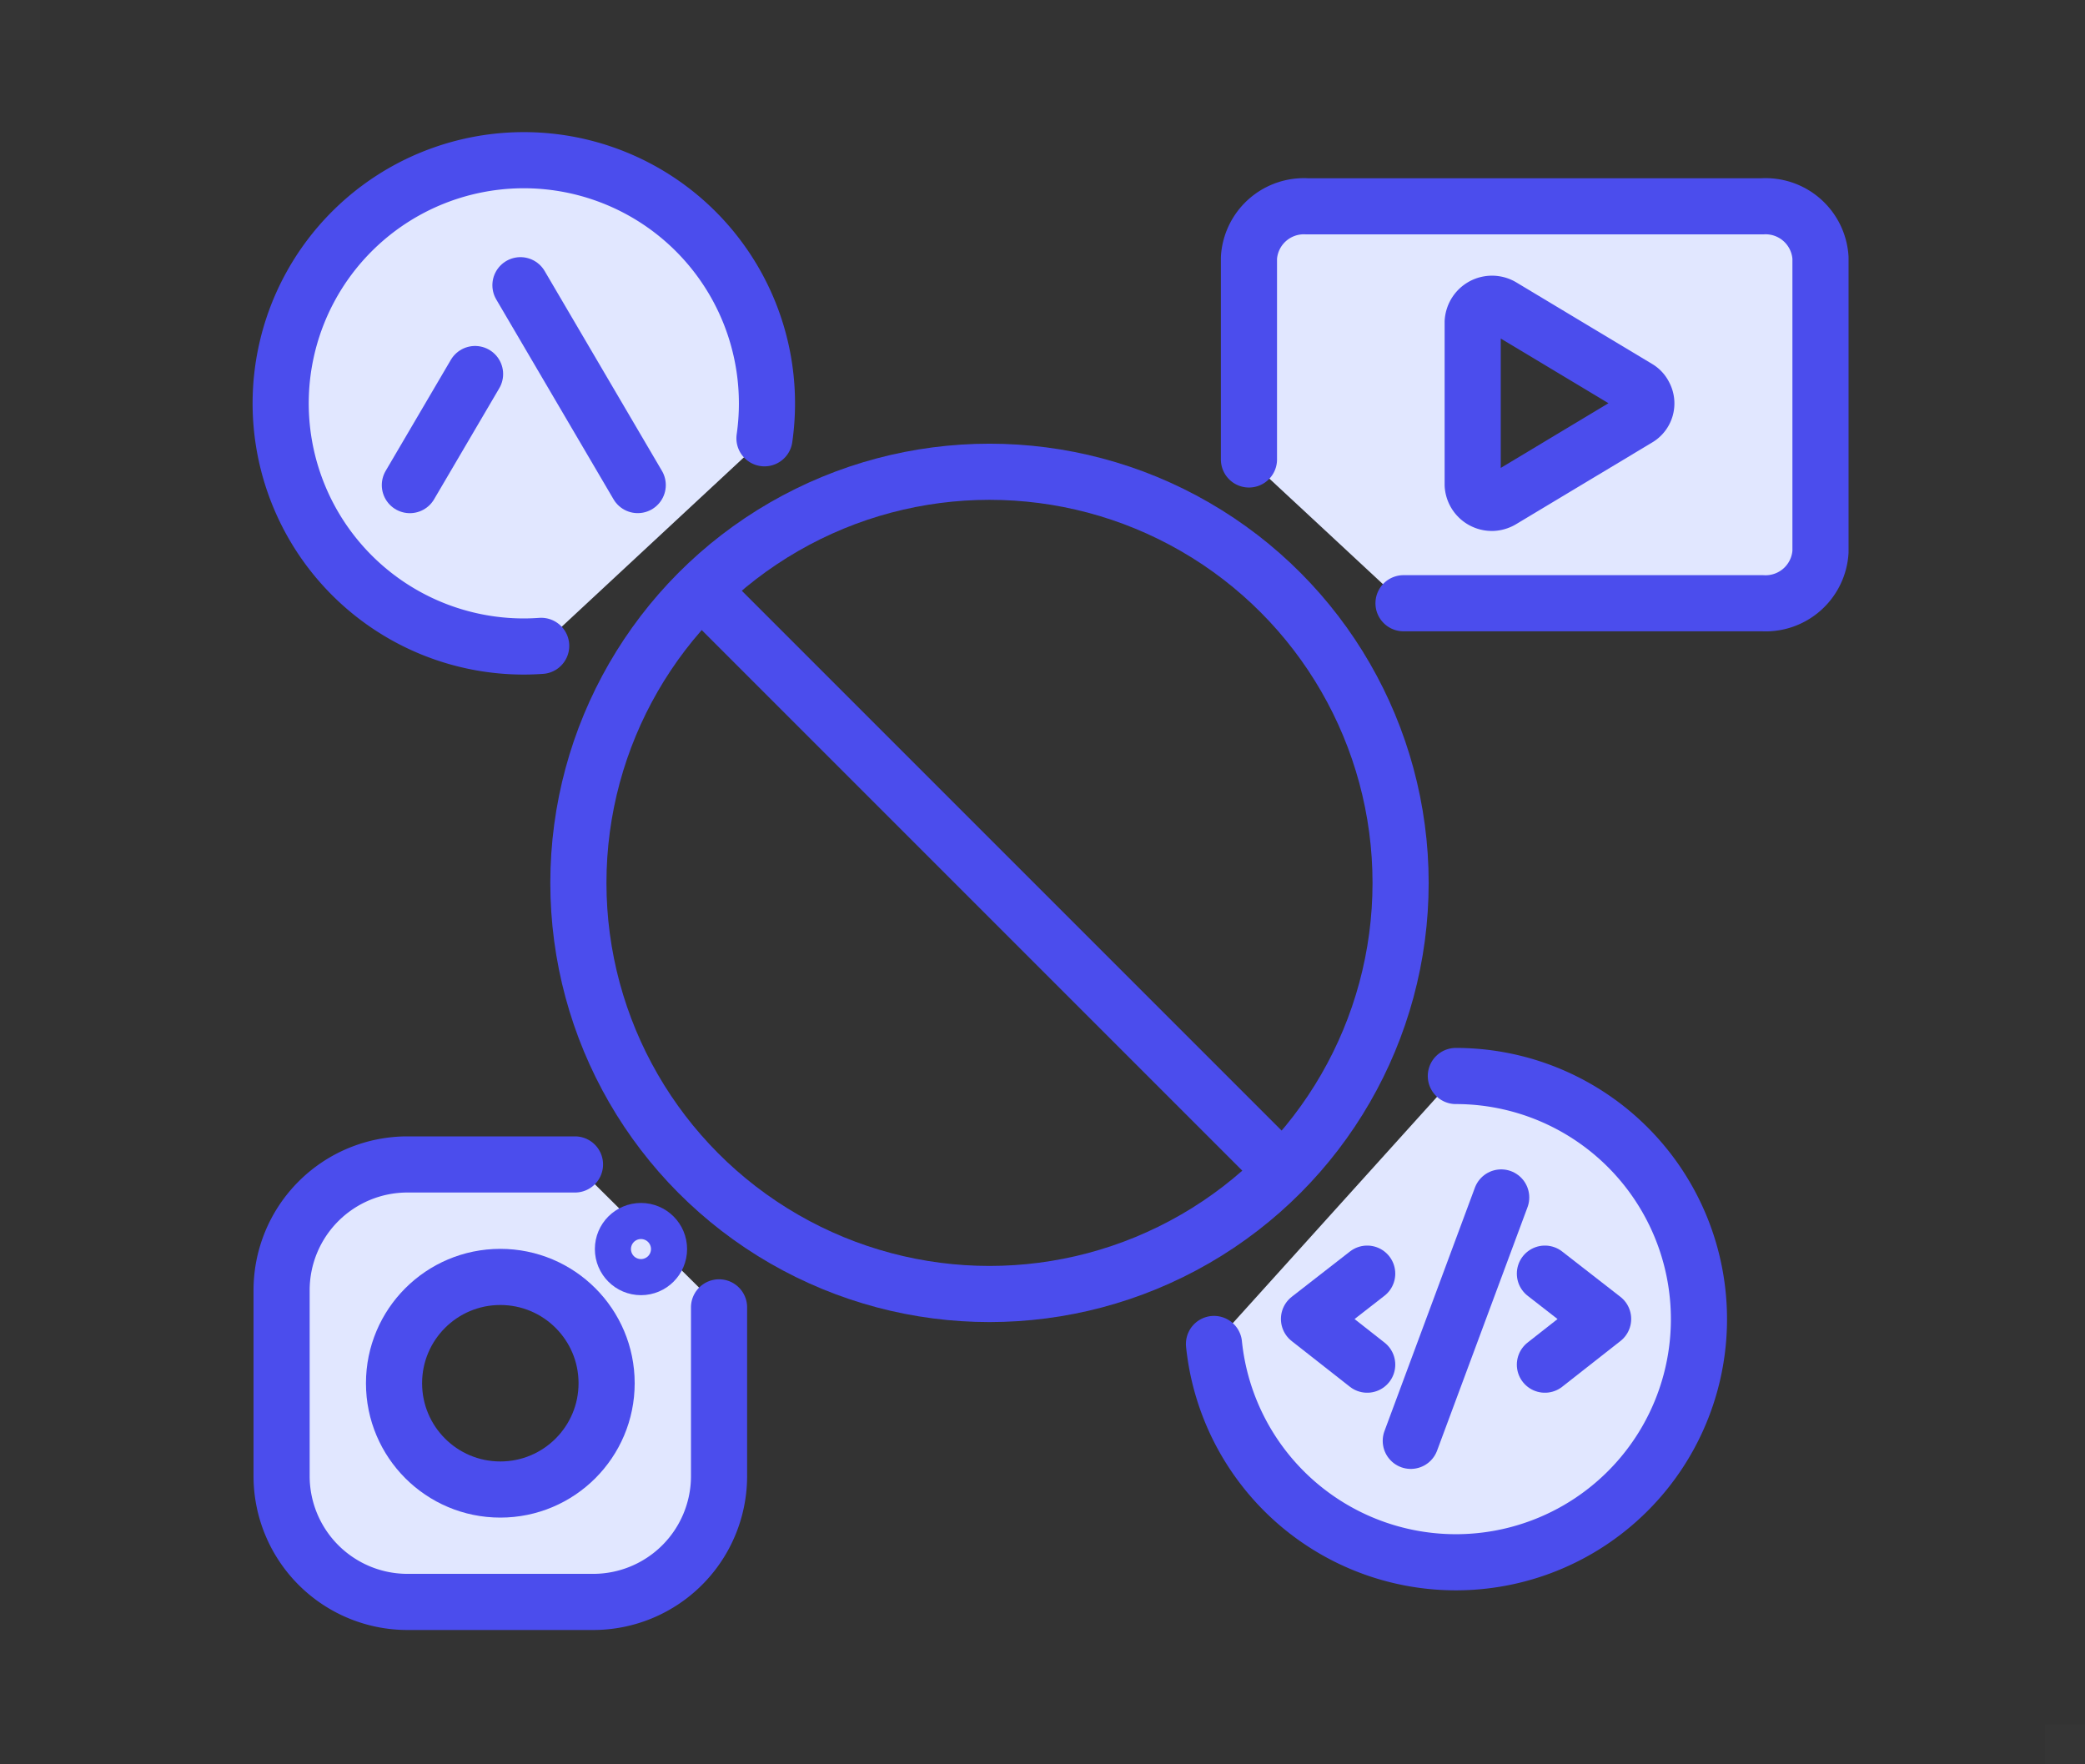
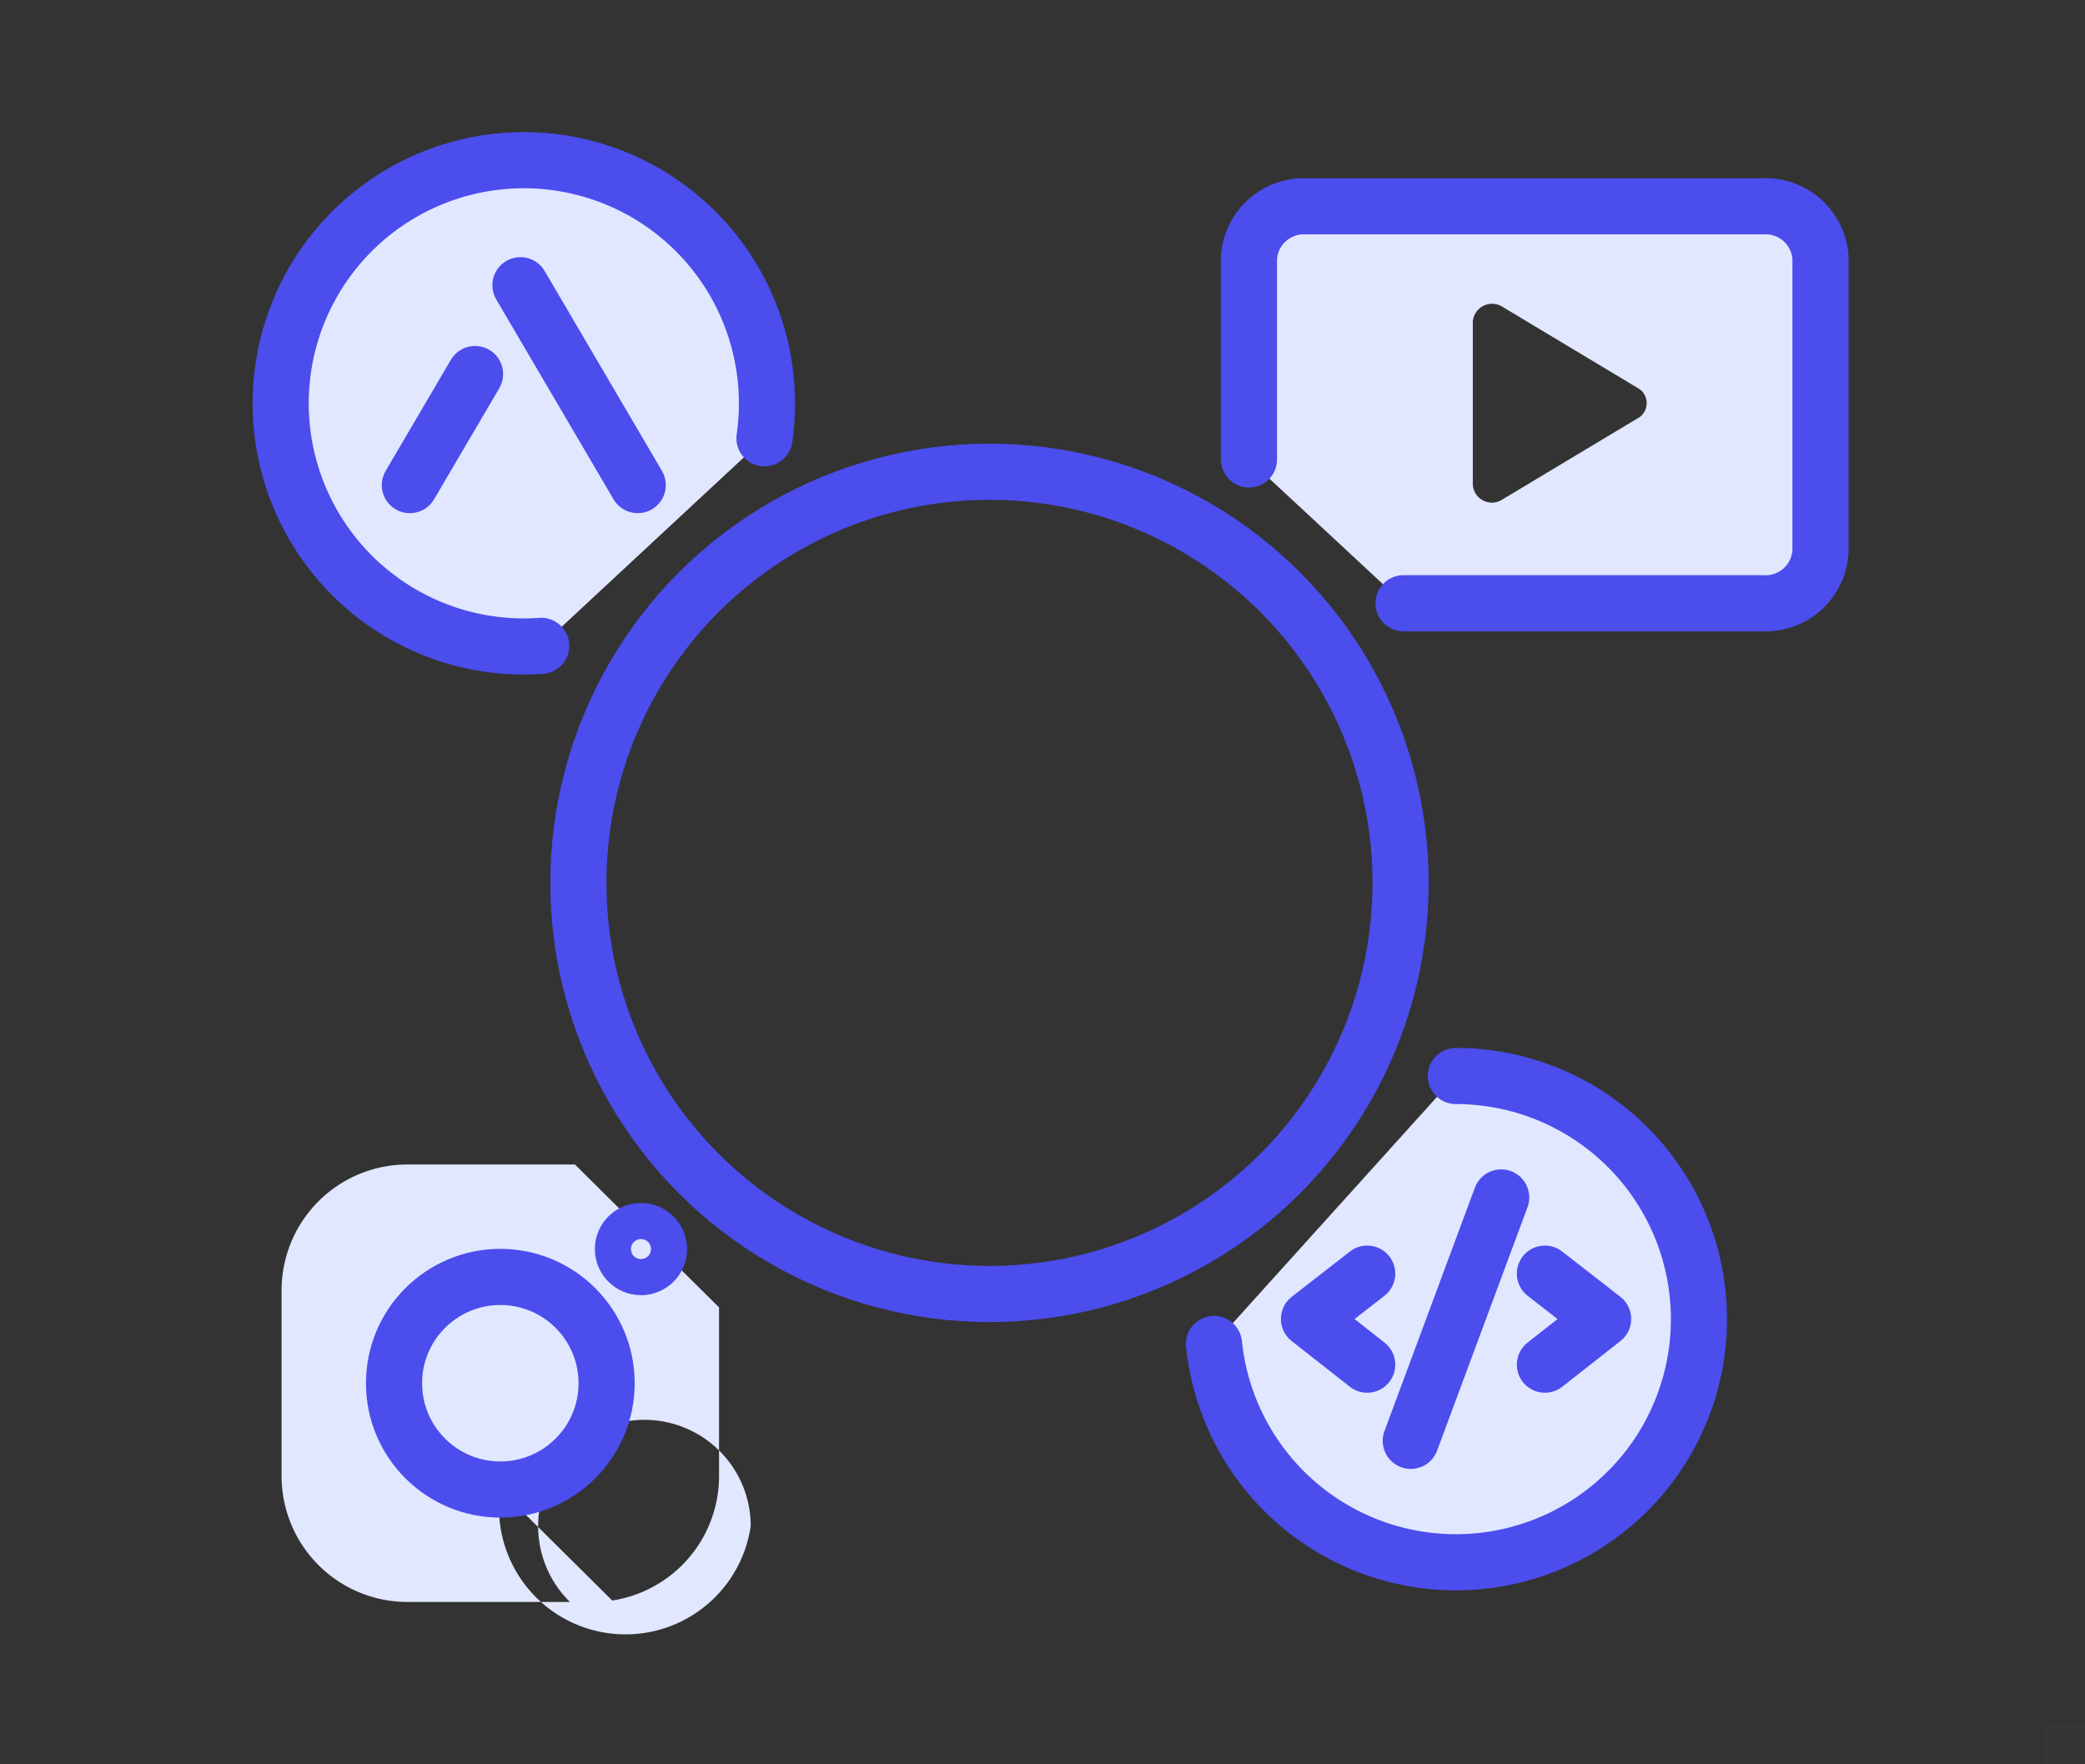
<svg xmlns="http://www.w3.org/2000/svg" width="52" height="44" viewBox="0 0 52 44">
  <rect x="0" y="0" width="52" height="44" fill="#333333" stroke="none" />
  <g id="icon_partnertracking_blockedlinks_small" transform="translate(7 4)">
    <rect id="Rechteck_365" data-name="Rechteck 365" width="1" height="1" transform="translate(-7 -4)" fill="#fff" opacity="0.01" />
    <rect id="Rechteck_366" data-name="Rechteck 366" width="1" height="1" transform="translate(44 39)" fill="#fff" opacity="0.01" />
-     <path id="Pfad_1525" data-name="Pfad 1525" d="M3545.623,835.949h-4.178a3.138,3.138,0,0,0-3.138,3.138v4.633a3.14,3.14,0,0,0,3.138,3.139h4.634a3.14,3.14,0,0,0,3.138-3.139v-4.207Zm-1.861,8.106a2.651,2.651,0,1,1,2.651-2.651A2.651,2.651,0,0,1,3543.762,844.055Z" transform="translate(-3538.284 -810.908)" fill="#e1e7ff" />
+     <path id="Pfad_1525" data-name="Pfad 1525" d="M3545.623,835.949h-4.178a3.138,3.138,0,0,0-3.138,3.138v4.633a3.14,3.14,0,0,0,3.138,3.139h4.634a3.14,3.14,0,0,0,3.138-3.139v-4.207m-1.861,8.106a2.651,2.651,0,1,1,2.651-2.651A2.651,2.651,0,0,1,3543.762,844.055Z" transform="translate(-3538.284 -810.908)" fill="#e1e7ff" />
    <path id="Pfad_1526" data-name="Pfad 1526" d="M3576.7,810.607h-11.367a1.373,1.373,0,0,0-1.446,1.283v5.03l3.86,3.587h8.953a1.372,1.372,0,0,0,1.446-1.283V811.89A1.372,1.372,0,0,0,3576.7,810.607Zm-3.115,5.287-3.379,2.029a.492.492,0,0,1-.231.074h0a.478.478,0,0,1-.5-.45V813.49a.482.482,0,0,1,.738-.378l3.38,2.029a.41.41,0,0,1,.163.163A.433.433,0,0,1,3573.589,815.894Z" transform="translate(-3539.743 -809.462)" fill="#e1e7ff" />
    <path id="Pfad_1118" data-name="Pfad 1118" d="M3569,833.608a6.064,6.064,0,0,1,6.063,6.063h0a6.062,6.062,0,0,1-6.062,6.064h0a6.065,6.065,0,0,1-6.033-5.444" transform="translate(-3539.691 -810.774)" fill="#e1e7ff" />
    <path id="Pfad_1118-2" data-name="Pfad 1118" d="M3569,833.608a6.064,6.064,0,0,1,6.063,6.063h0a6.062,6.062,0,0,1-6.062,6.064h0a6.065,6.065,0,0,1-6.033-5.444" transform="translate(-3539.691 -810.774)" fill="none" stroke="#4b4ded" stroke-linecap="round" stroke-linejoin="round" stroke-width="1.4" />
    <path id="Pfad_1119" data-name="Pfad 1119" d="M3566.931,838.836l-1.452,1.13,1.452,1.14" transform="translate(-3539.833 -811.073)" fill="none" stroke="#4b4ded" stroke-linecap="round" stroke-linejoin="round" stroke-width="1.4" />
    <path id="Pfad_1120" data-name="Pfad 1120" d="M3571.719,838.836l1.452,1.13-1.452,1.14" transform="translate(-3540.189 -811.073)" fill="none" stroke="#4b4ded" stroke-linecap="round" stroke-linejoin="round" stroke-width="1.4" />
    <line id="Linie_118" data-name="Linie 118" x1="2.255" y2="6.07" transform="translate(28.185 25.863)" fill="none" stroke="#4b4ded" stroke-linecap="round" stroke-linejoin="round" stroke-width="1.4" />
-     <path id="Pfad_1504" data-name="Pfad 1504" d="M3549.217,839.512v4.207a3.139,3.139,0,0,1-3.138,3.139h-4.634a3.14,3.14,0,0,1-3.138-3.139v-4.633a3.138,3.138,0,0,1,3.138-3.138h4.179" transform="translate(-3538.284 -810.908)" fill="none" stroke="#4b4ded" stroke-linecap="round" stroke-linejoin="round" stroke-width="1.4" />
    <ellipse id="Ellipse_73" data-name="Ellipse 73" cx="2.651" cy="2.651" rx="2.651" ry="2.651" transform="translate(2.827 27.845)" fill="none" stroke="#4b4ded" stroke-linecap="round" stroke-linejoin="round" stroke-width="1.4" />
    <ellipse id="Ellipse_74" data-name="Ellipse 74" cx="0.45" cy="0.45" rx="0.45" ry="0.45" transform="translate(8.536 26.7)" fill="none" stroke="#4b4ded" stroke-linecap="round" stroke-linejoin="round" stroke-width="1.4" />
    <path id="movie_frame" data-name="movie frame" d="M3563.892,816.92v-5.03a1.373,1.373,0,0,1,1.446-1.283H3576.7a1.372,1.372,0,0,1,1.446,1.283v7.333a1.372,1.372,0,0,1-1.446,1.283h-8.953" transform="translate(-3539.743 -809.462)" fill="none" stroke="#4b4ded" stroke-linecap="round" stroke-linejoin="round" stroke-width="1.4" />
-     <path id="triangel" d="M3573.929,815.288l-3.379-2.029a.482.482,0,0,0-.666.15.491.491,0,0,0-.074.228V817.7a.479.479,0,0,0,.5.45h0a.492.492,0,0,0,.231-.074l3.379-2.029a.433.433,0,0,0,.165-.59h0A.41.41,0,0,0,3573.929,815.288Z" transform="translate(-3540.081 -809.609)" fill="none" stroke="#4b4ded" stroke-linecap="round" stroke-linejoin="round" stroke-width="1.4" />
    <ellipse id="Ellipse_75" data-name="Ellipse 75" cx="10.253" cy="10.253" rx="10.253" ry="10.253" transform="translate(7.425 7.765)" fill="none" stroke="#4b4ded" stroke-linecap="round" stroke-linejoin="round" stroke-width="1.4" />
-     <line id="Linie_197" data-name="Linie 197" x2="14.499" y2="14.499" transform="translate(10.486 10.708)" fill="none" stroke="#4b4ded" stroke-width="1.4" />
    <path id="Pfad_1117" data-name="Pfad 1117" d="M3544.779,821.5c-.144.01-.288.016-.433.016h0a6.064,6.064,0,1,1,6.064-6.063h0a6.075,6.075,0,0,1-.062.87" transform="translate(-3538.283 -809.393)" fill="#e1e7ff" />
    <path id="Pfad_1117-2" data-name="Pfad 1117" d="M3544.779,821.5c-.144.01-.288.016-.433.016h0a6.064,6.064,0,1,1,6.064-6.063h0a6.075,6.075,0,0,1-.062.87" transform="translate(-3538.282 -809.393)" fill="none" stroke="#4b4ded" stroke-linecap="round" stroke-linejoin="round" stroke-width="1.4" />
    <line id="Linie_116" data-name="Linie 116" x1="1.626" y2="2.77" transform="translate(3.222 5.328)" fill="none" stroke="#4b4ded" stroke-linecap="round" stroke-linejoin="round" stroke-width="1.4" />
    <line id="Linie_117" data-name="Linie 117" x2="2.925" y2="4.984" transform="translate(5.98 3.113)" fill="none" stroke="#4b4ded" stroke-linecap="round" stroke-linejoin="round" stroke-width="1.4" />
  </g>
</svg>